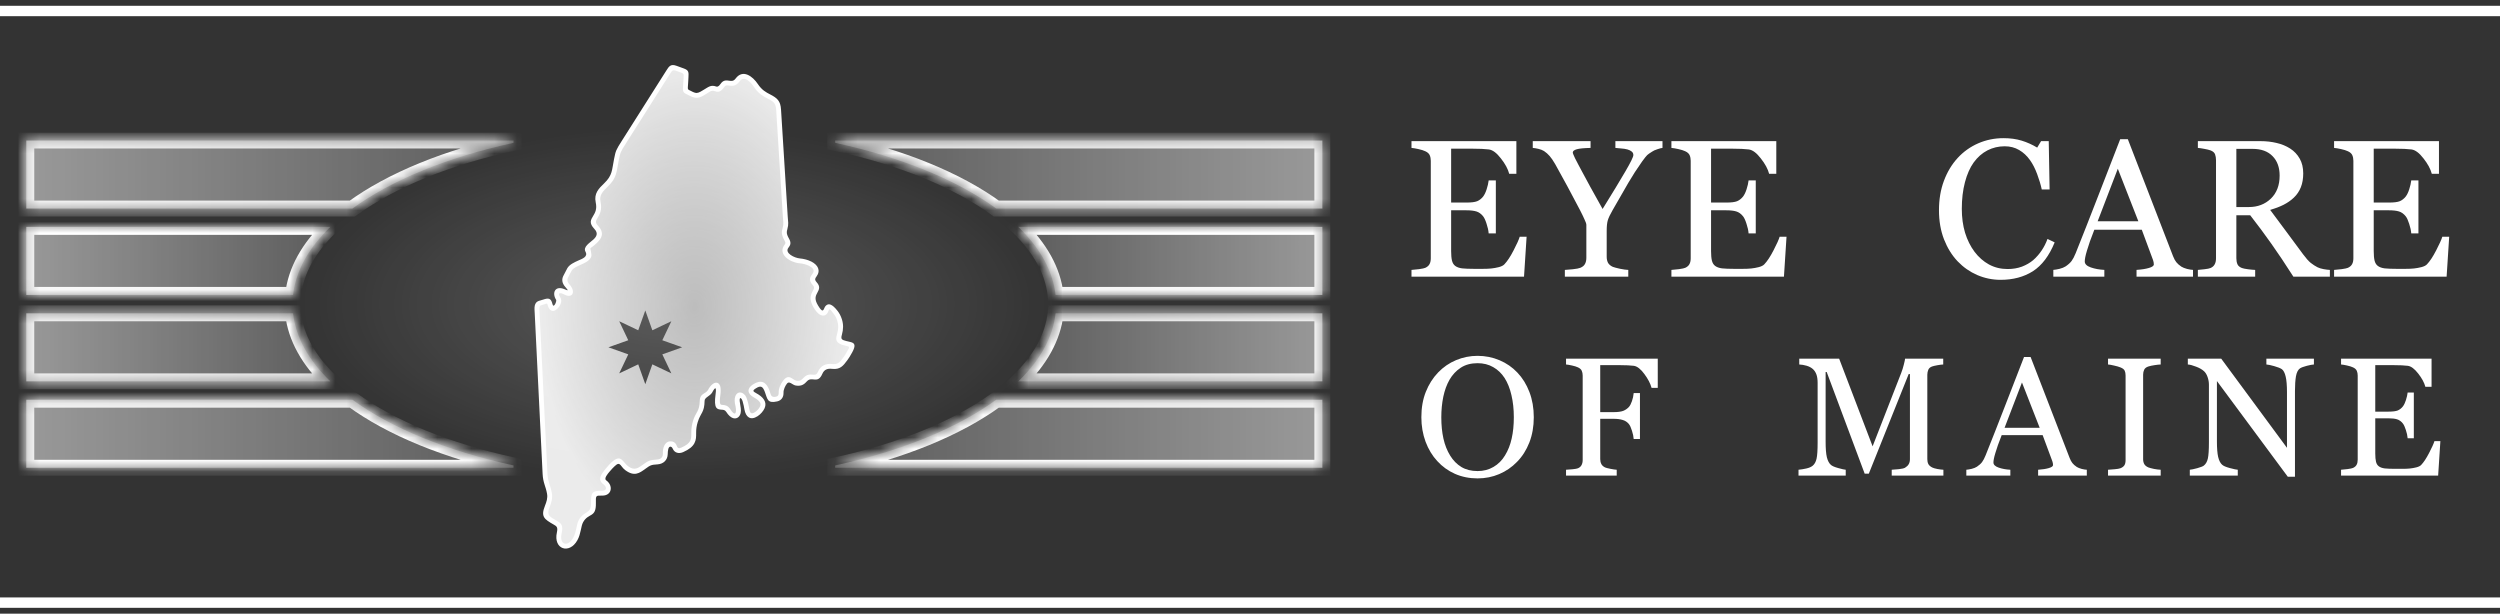
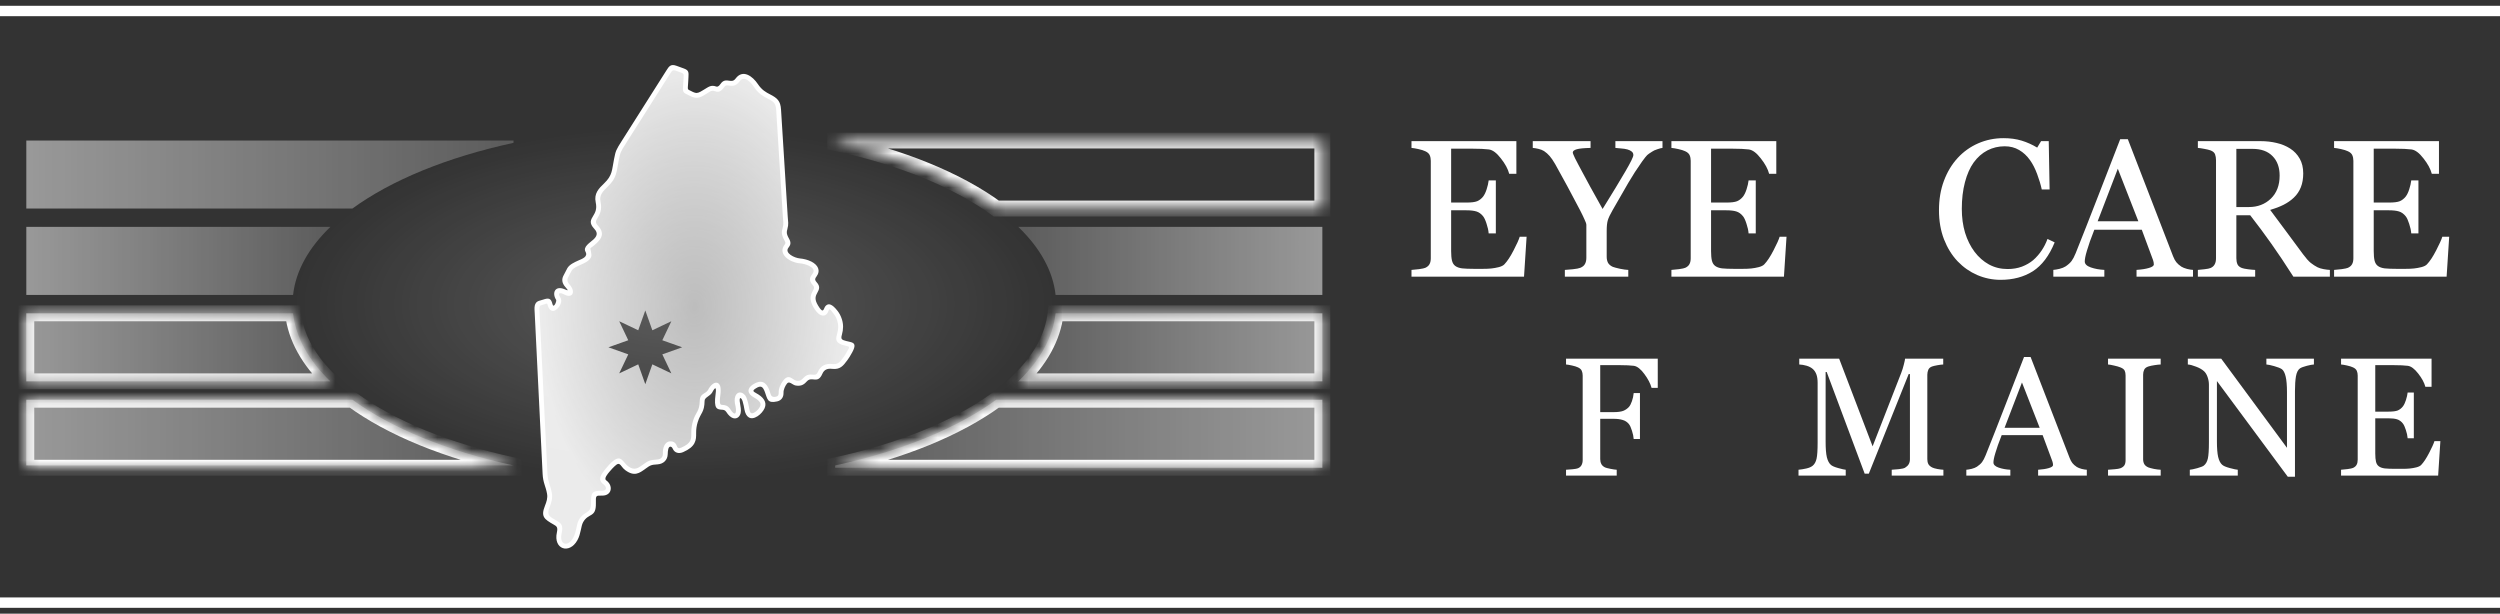
<svg xmlns="http://www.w3.org/2000/svg" width="220" height="54" viewBox="0 0 220 54" fill="none">
  <rect x="0" y="0" width="220" height="54" fill="#333333" stroke="none" />
  <path d="M157.214 20.835L156.987 24.349H147.084V23.752C147.252 23.741 147.476 23.718 147.756 23.685C148.037 23.645 148.219 23.606 148.303 23.567C148.482 23.483 148.606 23.374 148.673 23.239C148.746 23.105 148.782 22.934 148.782 22.726V14.152C148.782 13.967 148.751 13.804 148.69 13.664C148.628 13.518 148.499 13.401 148.303 13.311C148.152 13.238 147.947 13.174 147.689 13.118C147.437 13.062 147.235 13.028 147.084 13.017V12.42H156.314V15.295H155.684C155.572 14.869 155.328 14.418 154.952 13.941C154.583 13.46 154.229 13.196 153.893 13.151C153.719 13.129 153.512 13.112 153.271 13.101C153.03 13.09 152.756 13.084 152.447 13.084H150.573V17.825H151.918C152.349 17.825 152.663 17.786 152.859 17.708C153.061 17.624 153.237 17.486 153.389 17.296C153.512 17.133 153.616 16.917 153.7 16.648C153.79 16.374 153.848 16.116 153.876 15.875H154.507V20.541H153.876C153.854 20.272 153.792 19.989 153.691 19.692C153.596 19.389 153.495 19.17 153.389 19.036C153.215 18.817 153.016 18.674 152.792 18.607C152.573 18.54 152.282 18.506 151.918 18.506H150.573V22.087C150.573 22.446 150.598 22.729 150.648 22.936C150.699 23.144 150.797 23.301 150.943 23.407C151.088 23.514 151.287 23.584 151.539 23.617C151.792 23.645 152.15 23.659 152.615 23.659C152.8 23.659 153.044 23.659 153.347 23.659C153.649 23.659 153.904 23.648 154.112 23.626C154.325 23.603 154.543 23.564 154.767 23.508C154.997 23.447 155.16 23.365 155.255 23.264C155.513 22.995 155.782 22.589 156.062 22.045C156.348 21.496 156.53 21.093 156.608 20.835H157.214Z" fill="white" />
  <path d="M146.299 13.017C146.203 13.022 146.052 13.062 145.845 13.134C145.637 13.202 145.489 13.269 145.399 13.336C145.181 13.471 145.032 13.574 144.954 13.647C144.875 13.72 144.724 13.911 144.5 14.219C144.063 14.835 143.659 15.46 143.289 16.094C142.919 16.727 142.457 17.531 141.902 18.506C141.695 18.865 141.558 19.154 141.49 19.372C141.423 19.591 141.389 19.907 141.389 20.322V22.6C141.389 22.802 141.429 22.979 141.507 23.13C141.591 23.276 141.731 23.393 141.927 23.483C142.045 23.528 142.255 23.584 142.558 23.651C142.861 23.713 143.104 23.746 143.289 23.752V24.349H137.707V23.752C137.864 23.741 138.1 23.721 138.414 23.693C138.727 23.659 138.946 23.617 139.069 23.567C139.271 23.483 139.408 23.368 139.481 23.222C139.56 23.077 139.599 22.897 139.599 22.684V19.784C139.599 19.694 139.543 19.532 139.431 19.297C139.324 19.055 139.195 18.789 139.044 18.498C138.708 17.848 138.335 17.144 137.926 16.388C137.517 15.631 137.161 14.984 136.858 14.446C136.673 14.126 136.508 13.886 136.362 13.723C136.222 13.56 136.06 13.418 135.875 13.294C135.74 13.21 135.578 13.146 135.387 13.101C135.202 13.056 135.034 13.028 134.883 13.017V12.42H139.969V13.017C139.397 13.028 138.994 13.067 138.758 13.134C138.523 13.202 138.405 13.297 138.405 13.42C138.405 13.454 138.422 13.513 138.456 13.597C138.489 13.681 138.537 13.787 138.598 13.916C138.671 14.062 138.758 14.23 138.859 14.421C138.96 14.606 139.055 14.785 139.145 14.959C139.408 15.457 139.677 15.956 139.952 16.455C140.226 16.948 140.585 17.593 141.028 18.389C141.908 16.971 142.577 15.867 143.037 15.076C143.502 14.281 143.735 13.804 143.735 13.647C143.735 13.518 143.687 13.415 143.592 13.336C143.497 13.258 143.37 13.196 143.214 13.151C143.051 13.107 142.875 13.078 142.684 13.067C142.493 13.05 142.317 13.034 142.154 13.017V12.42H146.299V13.017Z" fill="white" />
  <path d="M134.341 20.835L134.114 24.349H124.211V23.752C124.379 23.741 124.603 23.718 124.883 23.685C125.164 23.645 125.346 23.606 125.43 23.567C125.609 23.483 125.732 23.374 125.8 23.239C125.873 23.105 125.909 22.934 125.909 22.726V14.152C125.909 13.967 125.878 13.804 125.817 13.664C125.755 13.518 125.626 13.401 125.43 13.311C125.279 13.238 125.074 13.174 124.816 13.118C124.564 13.062 124.362 13.028 124.211 13.017V12.42H133.441V15.295H132.811C132.699 14.869 132.455 14.418 132.079 13.941C131.709 13.46 131.356 13.196 131.02 13.151C130.846 13.129 130.639 13.112 130.398 13.101C130.157 13.09 129.882 13.084 129.574 13.084H127.7V17.825H129.045C129.476 17.825 129.79 17.786 129.986 17.708C130.188 17.624 130.364 17.486 130.516 17.296C130.639 17.133 130.743 16.917 130.827 16.648C130.916 16.374 130.975 16.116 131.003 15.875H131.634V20.541H131.003C130.981 20.272 130.919 19.989 130.818 19.692C130.723 19.389 130.622 19.17 130.516 19.036C130.342 18.817 130.143 18.674 129.919 18.607C129.7 18.54 129.409 18.506 129.045 18.506H127.7V22.087C127.7 22.446 127.725 22.729 127.775 22.936C127.826 23.144 127.924 23.301 128.069 23.407C128.215 23.514 128.414 23.584 128.666 23.617C128.919 23.645 129.277 23.659 129.742 23.659C129.927 23.659 130.171 23.659 130.474 23.659C130.776 23.659 131.031 23.648 131.239 23.626C131.452 23.603 131.67 23.564 131.894 23.508C132.124 23.447 132.287 23.365 132.382 23.264C132.64 22.995 132.909 22.589 133.189 22.045C133.475 21.496 133.657 21.093 133.735 20.835H134.341Z" fill="white" />
  <path d="M145.883 34.135H145.339C145.237 33.753 145.024 33.345 144.701 32.91C144.381 32.474 144.074 32.235 143.779 32.191C143.63 32.172 143.451 32.158 143.243 32.148C143.04 32.138 142.808 32.133 142.546 32.133H140.82V36.267H142.003C142.36 36.267 142.638 36.231 142.837 36.159C143.035 36.081 143.204 35.965 143.344 35.811C143.441 35.704 143.528 35.54 143.605 35.317C143.688 35.09 143.741 34.848 143.765 34.592H144.316V38.632H143.765C143.75 38.419 143.7 38.177 143.613 37.907C143.53 37.636 143.441 37.44 143.344 37.319C143.199 37.14 143.015 37.019 142.793 36.956C142.576 36.889 142.312 36.855 142.003 36.855H140.82V40.402C140.82 40.561 140.852 40.704 140.915 40.83C140.978 40.955 141.089 41.057 141.248 41.134C141.321 41.168 141.478 41.209 141.72 41.257C141.961 41.306 142.145 41.332 142.271 41.337V41.852H137.811V41.337C137.956 41.328 138.149 41.313 138.391 41.294C138.633 41.27 138.79 41.24 138.862 41.207C139.007 41.144 139.111 41.052 139.174 40.931C139.242 40.805 139.276 40.655 139.276 40.481V33.055C139.276 32.895 139.249 32.755 139.196 32.634C139.143 32.508 139.031 32.407 138.862 32.329C138.732 32.267 138.555 32.211 138.333 32.163C138.115 32.114 137.941 32.085 137.811 32.075V31.561H145.883V34.135Z" fill="white" />
-   <path d="M133.522 32.779C133.977 33.253 134.332 33.826 134.588 34.498C134.844 35.166 134.973 35.905 134.973 36.718C134.973 37.535 134.842 38.277 134.581 38.944C134.32 39.611 133.957 40.18 133.493 40.649C133.043 41.113 132.521 41.471 131.927 41.722C131.332 41.974 130.698 42.099 130.026 42.099C129.311 42.099 128.648 41.966 128.039 41.7C127.435 41.429 126.915 41.055 126.48 40.576C126.045 40.107 125.701 39.539 125.45 38.872C125.203 38.2 125.08 37.482 125.08 36.718C125.08 35.881 125.211 35.137 125.472 34.484C125.733 33.826 126.093 33.258 126.552 32.779C127.007 32.306 127.534 31.943 128.133 31.692C128.738 31.44 129.369 31.314 130.026 31.314C130.708 31.314 131.351 31.443 131.956 31.699C132.56 31.955 133.082 32.315 133.522 32.779ZM132.441 40.076C132.712 39.636 132.908 39.138 133.029 38.582C133.155 38.026 133.217 37.404 133.217 36.718C133.217 36.012 133.147 35.364 133.007 34.774C132.872 34.184 132.671 33.681 132.405 33.265C132.139 32.854 131.806 32.535 131.404 32.308C131.003 32.076 130.544 31.96 130.026 31.96C129.446 31.96 128.953 32.093 128.547 32.359C128.141 32.625 127.809 32.98 127.553 33.425C127.311 33.85 127.13 34.349 127.009 34.919C126.893 35.49 126.835 36.089 126.835 36.718C126.835 37.414 126.898 38.042 127.024 38.603C127.149 39.164 127.348 39.662 127.618 40.097C127.88 40.523 128.208 40.857 128.605 41.098C129.001 41.335 129.475 41.454 130.026 41.454C130.544 41.454 131.01 41.333 131.426 41.091C131.842 40.849 132.18 40.511 132.441 40.076Z" fill="white" />
  <path d="M214.753 38.821L214.557 41.852H206.013V41.337C206.158 41.328 206.352 41.308 206.593 41.279C206.835 41.245 206.992 41.212 207.065 41.178C207.22 41.105 207.326 41.011 207.384 40.895C207.447 40.779 207.478 40.631 207.478 40.452V33.055C207.478 32.895 207.452 32.755 207.398 32.634C207.345 32.508 207.234 32.407 207.065 32.329C206.934 32.267 206.758 32.211 206.535 32.163C206.318 32.114 206.144 32.085 206.013 32.075V31.561H213.977V34.041H213.433C213.336 33.673 213.126 33.284 212.802 32.873C212.482 32.458 212.178 32.23 211.888 32.191C211.738 32.172 211.559 32.158 211.351 32.148C211.143 32.138 210.906 32.133 210.64 32.133H209.023V36.224H210.183C210.556 36.224 210.826 36.19 210.996 36.123C211.17 36.05 211.322 35.931 211.453 35.767C211.559 35.627 211.648 35.441 211.721 35.209C211.798 34.972 211.849 34.749 211.873 34.541H212.417V38.567H211.873C211.854 38.335 211.801 38.09 211.714 37.834C211.632 37.573 211.544 37.385 211.453 37.268C211.303 37.08 211.131 36.956 210.938 36.898C210.749 36.84 210.498 36.812 210.183 36.812H209.023V39.901C209.023 40.211 209.045 40.455 209.088 40.634C209.132 40.813 209.216 40.948 209.342 41.04C209.468 41.132 209.639 41.192 209.857 41.221C210.075 41.245 210.384 41.257 210.785 41.257C210.945 41.257 211.155 41.257 211.416 41.257C211.677 41.257 211.897 41.248 212.076 41.228C212.26 41.209 212.449 41.175 212.642 41.127C212.84 41.074 212.981 41.004 213.063 40.916C213.285 40.684 213.517 40.334 213.759 39.865C214.006 39.391 214.163 39.043 214.23 38.821H214.753Z" fill="white" />
  <path d="M203.625 32.075C203.49 32.08 203.282 32.119 203.002 32.191C202.721 32.264 202.52 32.339 202.4 32.416C202.226 32.537 202.107 32.769 202.044 33.113C201.986 33.456 201.957 33.891 201.957 34.418V41.954H201.326L195.089 33.533V38.842C195.089 39.437 195.125 39.894 195.198 40.213C195.275 40.532 195.391 40.759 195.546 40.895C195.657 41.001 195.887 41.1 196.235 41.192C196.583 41.284 196.813 41.332 196.924 41.337V41.852H192.703V41.337C192.833 41.328 193.053 41.282 193.363 41.199C193.672 41.112 193.866 41.035 193.943 40.967C194.112 40.832 194.228 40.626 194.291 40.351C194.354 40.07 194.385 39.594 194.385 38.922V33.852C194.385 33.63 194.347 33.408 194.269 33.185C194.192 32.963 194.088 32.791 193.958 32.67C193.784 32.511 193.547 32.375 193.247 32.264C192.952 32.148 192.713 32.085 192.529 32.075V31.561H195.466L201.254 39.408V34.512C201.254 33.913 201.215 33.453 201.138 33.134C201.06 32.81 200.949 32.595 200.804 32.489C200.669 32.397 200.446 32.308 200.137 32.221C199.832 32.133 199.6 32.085 199.441 32.075V31.561H203.625V32.075Z" fill="white" />
  <path d="M190.14 41.852H185.506V41.337C185.636 41.328 185.825 41.313 186.072 41.294C186.318 41.274 186.492 41.245 186.594 41.207C186.753 41.144 186.869 41.059 186.942 40.953C187.014 40.842 187.051 40.689 187.051 40.496V33.04C187.051 32.871 187.024 32.731 186.971 32.619C186.918 32.503 186.792 32.407 186.594 32.329C186.449 32.271 186.265 32.218 186.043 32.17C185.825 32.117 185.646 32.085 185.506 32.075V31.561H190.14V32.075C189.99 32.08 189.811 32.1 189.604 32.133C189.396 32.163 189.214 32.201 189.06 32.25C188.876 32.308 188.753 32.402 188.69 32.532C188.627 32.663 188.595 32.808 188.595 32.968V40.416C188.595 40.576 188.629 40.718 188.697 40.844C188.77 40.965 188.89 41.062 189.06 41.134C189.161 41.173 189.326 41.216 189.553 41.265C189.785 41.308 189.981 41.332 190.14 41.337V41.852Z" fill="white" />
  <path d="M183.64 41.853H179.354V41.338C179.731 41.313 180.043 41.265 180.29 41.193C180.541 41.12 180.667 41.031 180.667 40.924C180.667 40.881 180.662 40.828 180.652 40.765C180.643 40.702 180.628 40.646 180.609 40.598L179.753 38.292H176.148C176.013 38.63 175.902 38.925 175.815 39.176C175.733 39.428 175.658 39.66 175.59 39.873C175.527 40.081 175.484 40.25 175.459 40.38C175.435 40.511 175.423 40.617 175.423 40.7C175.423 40.893 175.576 41.043 175.88 41.149C176.185 41.255 176.528 41.318 176.91 41.338V41.853H173.037V41.338C173.163 41.328 173.32 41.301 173.509 41.258C173.697 41.21 173.852 41.147 173.973 41.069C174.166 40.939 174.316 40.803 174.422 40.663C174.529 40.518 174.633 40.32 174.734 40.069C175.252 38.778 175.822 37.327 176.446 35.717C177.07 34.107 177.626 32.673 178.114 31.416H178.694L182.125 40.293C182.197 40.482 182.279 40.634 182.371 40.75C182.463 40.866 182.591 40.98 182.756 41.091C182.867 41.159 183.012 41.217 183.191 41.265C183.37 41.309 183.52 41.333 183.64 41.338V41.853ZM179.492 37.646L177.933 33.657L176.402 37.646H179.492Z" fill="white" />
  <path d="M171.019 41.852H166.471V41.337C166.636 41.332 166.846 41.315 167.102 41.286C167.363 41.257 167.542 41.216 167.639 41.163C167.789 41.071 167.898 40.967 167.965 40.851C168.038 40.73 168.074 40.581 168.074 40.402V32.917H167.965L164.455 41.685H164.092L160.749 32.736H160.655V38.879C160.655 39.473 160.691 39.925 160.763 40.235C160.841 40.544 160.957 40.767 161.112 40.902C161.218 41.004 161.438 41.1 161.772 41.192C162.105 41.284 162.323 41.332 162.424 41.337V41.852H158.269V41.337C158.486 41.318 158.713 41.282 158.95 41.228C159.192 41.175 159.378 41.095 159.509 40.989C159.678 40.854 159.794 40.646 159.857 40.365C159.92 40.085 159.951 39.616 159.951 38.958V33.693C159.951 33.388 159.915 33.139 159.842 32.946C159.77 32.752 159.666 32.595 159.531 32.474C159.381 32.344 159.197 32.247 158.979 32.184C158.762 32.121 158.547 32.085 158.334 32.075V31.561H161.844L164.789 39.277L167.305 32.822C167.397 32.586 167.475 32.339 167.537 32.083C167.605 31.822 167.641 31.648 167.646 31.561H171.004V32.075C170.869 32.08 170.695 32.102 170.482 32.141C170.274 32.179 170.122 32.216 170.025 32.25C169.861 32.308 169.749 32.404 169.691 32.54C169.633 32.675 169.604 32.822 169.604 32.982V40.402C169.604 40.571 169.633 40.713 169.691 40.83C169.749 40.946 169.861 41.047 170.025 41.134C170.112 41.182 170.267 41.228 170.489 41.272C170.712 41.311 170.888 41.332 171.019 41.337V41.852Z" fill="white" />
  <path d="M215.529 20.835L215.302 24.349H205.399V23.752C205.567 23.741 205.791 23.718 206.071 23.685C206.352 23.645 206.534 23.606 206.618 23.567C206.797 23.483 206.92 23.374 206.988 23.239C207.061 23.105 207.097 22.934 207.097 22.726V14.152C207.097 13.967 207.066 13.804 207.005 13.664C206.943 13.518 206.814 13.401 206.618 13.311C206.467 13.238 206.262 13.174 206.004 13.118C205.752 13.062 205.55 13.028 205.399 13.017V12.42H214.629V15.295H213.999C213.887 14.869 213.643 14.418 213.267 13.941C212.897 13.46 212.544 13.196 212.208 13.151C212.034 13.129 211.827 13.112 211.586 13.101C211.345 13.09 211.07 13.084 210.762 13.084H208.888V17.825H210.233C210.664 17.825 210.978 17.786 211.174 17.708C211.376 17.624 211.552 17.486 211.704 17.296C211.827 17.133 211.931 16.917 212.015 16.648C212.104 16.374 212.163 16.116 212.191 15.875H212.822V20.541H212.191C212.169 20.272 212.107 19.989 212.006 19.692C211.911 19.389 211.81 19.17 211.704 19.036C211.53 18.817 211.331 18.674 211.107 18.607C210.888 18.54 210.597 18.506 210.233 18.506H208.888V22.087C208.888 22.446 208.913 22.729 208.963 22.936C209.014 23.144 209.112 23.301 209.257 23.407C209.403 23.514 209.602 23.584 209.854 23.617C210.107 23.645 210.465 23.659 210.93 23.659C211.115 23.659 211.359 23.659 211.662 23.659C211.964 23.659 212.219 23.648 212.427 23.626C212.64 23.603 212.858 23.564 213.082 23.508C213.312 23.447 213.475 23.365 213.57 23.264C213.828 22.995 214.097 22.589 214.377 22.045C214.663 21.496 214.845 21.093 214.923 20.835H215.529Z" fill="white" />
  <path d="M205.029 24.349H201.818C201.106 23.233 200.462 22.27 199.885 21.457C199.313 20.644 198.691 19.806 198.018 18.943H196.799V22.726C196.799 22.922 196.83 23.096 196.892 23.247C196.954 23.393 197.085 23.505 197.287 23.584C197.388 23.623 197.564 23.659 197.817 23.693C198.069 23.727 198.282 23.746 198.455 23.752V24.349H193.412V23.752C193.546 23.741 193.739 23.721 193.992 23.693C194.249 23.665 194.429 23.629 194.53 23.584C194.698 23.511 194.818 23.404 194.891 23.264C194.97 23.124 195.009 22.945 195.009 22.726V14.101C195.009 13.905 194.981 13.731 194.925 13.58C194.869 13.429 194.737 13.314 194.53 13.235C194.39 13.185 194.207 13.14 193.983 13.101C193.759 13.056 193.569 13.028 193.412 13.017V12.42H198.918C199.422 12.42 199.896 12.473 200.339 12.58C200.781 12.681 201.182 12.846 201.541 13.076C201.888 13.3 202.166 13.594 202.373 13.958C202.58 14.317 202.684 14.751 202.684 15.261C202.684 15.721 202.614 16.127 202.474 16.48C202.334 16.833 202.126 17.139 201.852 17.397C201.599 17.638 201.297 17.848 200.944 18.027C200.591 18.201 200.201 18.349 199.775 18.473C200.364 19.252 200.851 19.907 201.238 20.44C201.63 20.972 202.109 21.619 202.675 22.382C202.922 22.718 203.143 22.967 203.34 23.13C203.541 23.287 203.74 23.416 203.936 23.517C204.082 23.589 204.264 23.645 204.483 23.685C204.701 23.724 204.884 23.746 205.029 23.752V24.349ZM200.608 15.455C200.608 14.732 200.4 14.16 199.985 13.74C199.571 13.314 198.985 13.101 198.228 13.101H196.799V18.22H197.901C198.674 18.22 199.319 17.974 199.834 17.481C200.35 16.982 200.608 16.306 200.608 15.455Z" fill="white" />
  <path d="M192.984 24.347H188.015V23.75C188.452 23.722 188.814 23.666 189.1 23.582C189.391 23.498 189.537 23.394 189.537 23.271C189.537 23.221 189.531 23.159 189.52 23.086C189.509 23.013 189.492 22.949 189.47 22.893L188.478 20.219H184.3C184.143 20.612 184.014 20.954 183.913 21.245C183.818 21.536 183.731 21.805 183.652 22.052C183.58 22.293 183.529 22.489 183.501 22.64C183.473 22.792 183.459 22.915 183.459 23.01C183.459 23.235 183.636 23.408 183.989 23.532C184.342 23.655 184.74 23.728 185.182 23.75V24.347H180.693V23.75C180.839 23.739 181.021 23.708 181.24 23.658C181.458 23.602 181.638 23.529 181.778 23.439C182.002 23.288 182.176 23.131 182.299 22.968C182.422 22.8 182.543 22.57 182.66 22.279C183.26 20.783 183.921 19.101 184.644 17.235C185.367 15.369 186.012 13.707 186.578 12.25H187.25L191.227 22.54C191.311 22.758 191.406 22.935 191.512 23.069C191.619 23.204 191.767 23.335 191.958 23.464C192.087 23.543 192.255 23.61 192.462 23.666C192.67 23.716 192.843 23.744 192.984 23.75V24.347ZM188.175 19.471L186.368 14.848L184.594 19.471H188.175Z" fill="white" />
  <path d="M176.052 24.625C175.34 24.625 174.657 24.485 174.001 24.205C173.351 23.924 172.774 23.521 172.269 22.994C171.77 22.467 171.372 21.826 171.075 21.069C170.778 20.307 170.63 19.45 170.63 18.497C170.63 17.544 170.776 16.681 171.067 15.908C171.358 15.129 171.762 14.459 172.278 13.898C172.788 13.344 173.39 12.915 174.085 12.612C174.78 12.309 175.522 12.158 176.313 12.158C176.901 12.158 177.433 12.231 177.91 12.377C178.386 12.523 178.84 12.727 179.272 12.99L179.616 12.419H180.289L180.365 16.672H179.675C179.586 16.258 179.451 15.809 179.272 15.328C179.092 14.84 178.882 14.428 178.641 14.092C178.372 13.711 178.053 13.414 177.683 13.201C177.313 12.982 176.89 12.873 176.413 12.873C175.87 12.873 175.363 12.993 174.892 13.234C174.427 13.475 174.023 13.831 173.681 14.302C173.356 14.756 173.101 15.333 172.916 16.034C172.731 16.734 172.639 17.516 172.639 18.379C172.639 19.141 172.734 19.842 172.925 20.481C173.121 21.114 173.398 21.672 173.757 22.154C174.116 22.63 174.539 23.003 175.026 23.272C175.52 23.541 176.069 23.675 176.674 23.675C177.128 23.675 177.546 23.605 177.927 23.465C178.308 23.319 178.638 23.129 178.919 22.893C179.199 22.647 179.445 22.366 179.658 22.053C179.871 21.739 180.045 21.397 180.18 21.027L180.81 21.33C180.328 22.512 179.689 23.358 178.893 23.869C178.098 24.373 177.15 24.625 176.052 24.625Z" fill="white" />
  <rect y="0.51" width="220" height="0.914" fill="white" />
  <rect y="52.574" width="220" height="0.914" fill="white" />
  <ellipse cx="59.349" cy="26.764" rx="33.603" ry="15.649" fill="url(#paint0_radial_29806_7854)" />
  <path d="M45.188 12.57C39.361 13.833 34.442 15.85 31.01 18.352H2.315V12.367H45.188V12.57Z" fill="url(#paint1_linear_29806_7854)" />
  <path d="M29.072 19.967C27.179 21.793 26.026 23.816 25.792 25.952H2.315V19.967H29.072Z" fill="url(#paint2_linear_29806_7854)" />
  <mask id="path-20-inside-1_29806_7854" fill="white">
-     <path d="M45.188 12.57C39.361 13.833 34.442 15.85 31.01 18.352H2.315V12.367H45.188V12.57Z" />
-   </mask>
+     </mask>
  <path d="M45.188 12.57L45.336 13.254L45.888 13.135V12.57H45.188ZM31.01 18.352V19.052H31.238L31.422 18.918L31.01 18.352ZM2.315 18.352H1.615V19.052H2.315V18.352ZM2.315 12.367V11.667H1.615V12.367H2.315ZM45.188 12.367H45.888V11.667H45.188V12.367ZM45.188 12.57L45.039 11.886C39.152 13.162 34.133 15.209 30.597 17.787L31.01 18.352L31.422 18.918C34.752 16.491 39.571 14.504 45.336 13.254L45.188 12.57ZM31.01 18.352V17.652H2.315V18.352V19.052H31.01V18.352ZM2.315 18.352H3.015V12.367H2.315H1.615V18.352H2.315ZM2.315 12.367V13.067H45.188V12.367V11.667H2.315V12.367ZM45.188 12.367H44.487V12.57H45.188H45.888V12.367H45.188Z" fill="white" mask="url(#path-20-inside-1_29806_7854)" />
  <mask id="path-22-inside-2_29806_7854" fill="white">
    <path d="M29.072 19.967C27.179 21.793 26.026 23.816 25.792 25.952H2.315V19.967H29.072Z" />
  </mask>
-   <path d="M29.072 19.967L29.558 20.471L30.806 19.267H29.072V19.967ZM25.792 25.952V26.652H26.419L26.488 26.028L25.792 25.952ZM2.315 25.952H1.615V26.652H2.315V25.952ZM2.315 19.967V19.267H1.615V19.967H2.315ZM29.072 19.967L28.586 19.463C26.613 21.366 25.353 23.532 25.096 25.876L25.792 25.952L26.488 26.028C26.699 24.1 27.745 22.219 29.558 20.471L29.072 19.967ZM25.792 25.952V25.252H2.315V25.952V26.652H25.792V25.952ZM2.315 25.952H3.015V19.967H2.315H1.615V25.952H2.315ZM2.315 19.967V20.667H29.072V19.967V19.267H2.315V19.967Z" fill="white" mask="url(#path-22-inside-2_29806_7854)" />
-   <path d="M45.187 40.957C39.36 39.694 34.441 37.678 31.009 35.175H2.314V41.16H45.187V40.957Z" fill="url(#paint3_linear_29806_7854)" />
+   <path d="M45.187 40.957C39.36 39.694 34.441 37.678 31.009 35.175H2.314V41.16V40.957Z" fill="url(#paint3_linear_29806_7854)" />
  <path d="M29.069 33.557C27.177 31.731 26.023 29.708 25.79 27.571H2.314V33.557H29.069Z" fill="url(#paint4_linear_29806_7854)" />
  <mask id="path-26-inside-3_29806_7854" fill="white">
    <path d="M45.187 40.957C39.36 39.694 34.441 37.678 31.009 35.175H2.314V41.16H45.187V40.957Z" />
  </mask>
  <path d="M45.187 40.957L45.335 40.273L45.886 40.392V40.957H45.187ZM31.009 35.175V34.475H31.237L31.421 34.609L31.009 35.175ZM2.314 35.175H1.614V34.475H2.314V35.175ZM2.314 41.16V41.86H1.614V41.16H2.314ZM45.187 41.16H45.886V41.86H45.187V41.16ZM45.187 40.957L45.038 41.641C39.151 40.365 34.132 38.318 30.596 35.74L31.009 35.175L31.421 34.609C34.751 37.037 39.57 39.023 45.335 40.273L45.187 40.957ZM31.009 35.175V35.875H2.314V35.175V34.475H31.009V35.175ZM2.314 35.175H3.014V41.16H2.314H1.614V35.175H2.314ZM2.314 41.16V40.46H45.187V41.16V41.86H2.314V41.16ZM45.187 41.16H44.486V40.957H45.187H45.886V41.16H45.187Z" fill="white" mask="url(#path-26-inside-3_29806_7854)" />
  <mask id="path-28-inside-4_29806_7854" fill="white">
    <path d="M29.069 33.557C27.177 31.731 26.023 29.708 25.79 27.571H2.314V33.557H29.069Z" />
  </mask>
  <path d="M29.069 33.557L29.555 33.053L30.803 34.257H29.069V33.557ZM25.79 27.571V26.871H26.418L26.486 27.495L25.79 27.571ZM2.314 27.571H1.614V26.871H2.314V27.571ZM2.314 33.557V34.257H1.614V33.557H2.314ZM29.069 33.557L28.583 34.06C26.611 32.157 25.35 29.992 25.094 27.647L25.79 27.571L26.486 27.495C26.696 29.423 27.743 31.304 29.555 33.053L29.069 33.557ZM25.79 27.571V28.271H2.314V27.571V26.871H25.79V27.571ZM2.314 27.571H3.014V33.557H2.314H1.614V27.571H2.314ZM2.314 33.557V32.857H29.069V33.557V34.257H2.314V33.557Z" fill="white" mask="url(#path-28-inside-4_29806_7854)" />
-   <path d="M73.495 12.57C79.321 13.833 84.24 15.85 87.673 18.352H116.367V12.367H73.495V12.57Z" fill="url(#paint5_linear_29806_7854)" />
  <path d="M89.61 19.967C91.503 21.793 92.657 23.816 92.891 25.952H116.367V19.967H89.61Z" fill="url(#paint6_linear_29806_7854)" />
  <mask id="path-32-inside-5_29806_7854" fill="white">
    <path d="M73.495 12.57C79.321 13.833 84.24 15.85 87.673 18.352H116.367V12.367H73.495V12.57Z" />
  </mask>
  <path d="M73.495 12.57L73.347 13.254L72.795 13.135V12.57H73.495ZM87.673 18.352V19.052H87.445L87.26 18.918L87.673 18.352ZM116.367 18.352H117.067V19.052H116.367V18.352ZM116.367 12.367V11.667H117.067V12.367H116.367ZM73.495 12.367H72.795V11.667H73.495V12.367ZM73.495 12.57L73.643 11.886C79.531 13.162 84.55 15.209 88.085 17.787L87.673 18.352L87.26 18.918C83.931 16.491 79.112 14.504 73.347 13.254L73.495 12.57ZM87.673 18.352V17.652H116.367V18.352V19.052H87.673V18.352ZM116.367 18.352H115.667V12.367H116.367H117.067V18.352H116.367ZM116.367 12.367V13.067H73.495V12.367V11.667H116.367V12.367ZM73.495 12.367H74.195V12.57H73.495H72.795V12.367H73.495Z" fill="white" mask="url(#path-32-inside-5_29806_7854)" />
  <mask id="path-34-inside-6_29806_7854" fill="white">
    <path d="M89.61 19.967C91.503 21.793 92.657 23.816 92.891 25.952H116.367V19.967H89.61Z" />
  </mask>
-   <path d="M89.61 19.967L89.124 20.471L87.876 19.267H89.61V19.967ZM92.891 25.952V26.652H92.263L92.195 26.028L92.891 25.952ZM116.367 25.952H117.067V26.652H116.367V25.952ZM116.367 19.967V19.267H117.067V19.967H116.367ZM89.61 19.967L90.096 19.463C92.07 21.366 93.33 23.532 93.587 25.876L92.891 25.952L92.195 26.028C91.984 24.1 90.937 22.219 89.124 20.471L89.61 19.967ZM92.891 25.952V25.252H116.367V25.952V26.652H92.891V25.952ZM116.367 25.952H115.667V19.967H116.367H117.067V25.952H116.367ZM116.367 19.967V20.667H89.61V19.967V19.267H116.367V19.967Z" fill="white" mask="url(#path-34-inside-6_29806_7854)" />
  <path d="M73.495 40.957C79.321 39.694 84.24 37.678 87.673 35.175H116.367V41.16H73.495V40.957Z" fill="url(#paint7_linear_29806_7854)" />
  <path d="M89.612 33.557C91.505 31.731 92.658 29.708 92.892 27.571H116.367V33.557H89.612Z" fill="url(#paint8_linear_29806_7854)" />
  <mask id="path-38-inside-7_29806_7854" fill="white">
    <path d="M73.495 40.957C79.321 39.694 84.24 37.678 87.673 35.175H116.367V41.16H73.495V40.957Z" />
  </mask>
  <path d="M73.495 40.957L73.347 40.273L72.795 40.392V40.957H73.495ZM87.673 35.175V34.475H87.445L87.26 34.609L87.673 35.175ZM116.367 35.175H117.067V34.475H116.367V35.175ZM116.367 41.16V41.86H117.067V41.16H116.367ZM73.495 41.16H72.795V41.86H73.495V41.16ZM73.495 40.957L73.643 41.641C79.531 40.365 84.55 38.318 88.085 35.74L87.673 35.175L87.26 34.609C83.931 37.037 79.112 39.023 73.347 40.273L73.495 40.957ZM87.673 35.175V35.875H116.367V35.175V34.475H87.673V35.175ZM116.367 35.175H115.667V41.16H116.367H117.067V35.175H116.367ZM116.367 41.16V40.46H73.495V41.16V41.86H116.367V41.16ZM73.495 41.16H74.195V40.957H73.495H72.795V41.16H73.495Z" fill="white" mask="url(#path-38-inside-7_29806_7854)" />
  <mask id="path-40-inside-8_29806_7854" fill="white">
    <path d="M89.612 33.557C91.505 31.731 92.658 29.708 92.892 27.571H116.367V33.557H89.612Z" />
  </mask>
  <path d="M89.612 33.557L89.126 33.053L87.879 34.257H89.612V33.557ZM92.892 27.571V26.871H92.264L92.196 27.495L92.892 27.571ZM116.367 27.571H117.067V26.871H116.367V27.571ZM116.367 33.557V34.257H117.067V33.557H116.367ZM89.612 33.557L90.098 34.06C92.071 32.157 93.331 29.992 93.588 27.647L92.892 27.571L92.196 27.495C91.985 29.423 90.939 31.304 89.126 33.053L89.612 33.557ZM92.892 27.571V28.271H116.367V27.571V26.871H92.892V27.571ZM116.367 27.571H115.667V33.557H116.367H117.067V27.571H116.367ZM116.367 33.557V32.857H89.612V33.557V34.257H116.367V33.557Z" fill="white" mask="url(#path-40-inside-8_29806_7854)" />
  <path d="M60.535 7.606C60.51 7.863 60.547 7.88 60.679 7.943C60.876 8.035 61.099 8.187 61.318 8.179C61.516 8.171 61.753 8.001 61.927 7.901C62.331 7.668 62.542 7.44 63.028 7.614C63.096 7.638 63.224 7.655 63.402 7.391C63.651 7.024 63.91 7.062 64.19 7.104C64.364 7.13 64.552 7.158 64.734 6.911C65.367 6.058 66.236 6.712 66.689 7.394C67.046 7.932 67.421 8.125 67.751 8.296C68.414 8.637 68.684 8.882 68.731 9.645L69.319 19.056C69.348 19.519 69.419 19.699 69.284 20.18C69.225 20.392 69.177 20.558 69.436 21.006C69.67 21.412 69.522 21.611 69.375 21.809C69.028 22.275 69.915 22.701 70.386 22.742C70.724 22.771 71.109 22.868 71.408 23.023C71.961 23.309 72.257 23.794 71.841 24.349C71.747 24.475 71.652 24.602 71.863 24.834C72.216 25.223 72.082 25.47 71.919 25.772C71.804 25.985 71.666 26.241 71.881 26.685C71.932 26.79 72.025 26.959 72.117 27.084C72.238 27.246 72.39 27.458 72.5 27.201C72.553 27.077 72.607 26.951 72.716 26.865C72.927 26.699 73.212 26.734 73.69 27.339C73.847 27.537 73.99 27.788 74.082 28.082C74.235 28.567 74.217 28.973 74.087 29.455C74.027 29.68 73.983 29.841 74.236 29.938C74.881 30.184 75.612 29.97 74.909 31.156C74.812 31.336 74.691 31.526 74.562 31.703C74.19 32.213 73.915 32.537 73.233 32.459C72.812 32.411 72.529 32.52 72.366 32.897C71.957 33.843 71.455 33.078 71.016 33.549C70.811 33.768 70.574 34.023 70.022 33.926C69.726 33.875 69.466 33.498 69.262 33.746C69.097 33.948 68.94 34.291 68.95 34.556C68.964 34.936 68.776 35.236 68.395 35.323C67.514 35.525 67.541 35.114 67.309 34.495C67.125 34.004 66.958 33.886 66.492 34.19C66.197 34.381 66.267 34.449 66.555 34.605C66.856 34.769 67.1 34.96 67.236 35.182C67.374 35.406 67.404 35.651 67.287 35.918C67.172 36.178 66.929 36.46 66.666 36.628C66.048 37.026 65.629 36.714 65.51 36.031C65.478 35.845 65.426 35.549 65.35 35.311C65.254 35.012 65.058 34.877 65.095 35.304C65.106 35.425 65.127 35.567 65.153 35.703C65.206 35.989 65.249 36.297 65.094 36.563C64.964 36.784 64.734 36.872 64.49 36.788C64.307 36.725 64.105 36.554 63.912 36.249C63.803 36.075 63.654 36.064 63.526 36.055C63.105 36.025 62.792 36.003 62.972 34.68C63.06 34.04 62.953 34.002 62.665 34.551C62.474 34.86 62.011 34.973 62.006 35.261C61.987 36.325 61.666 36.294 61.401 37.139C61.314 37.415 61.255 37.736 61.26 38.105C61.265 38.426 61.261 38.715 61.106 39.005C60.954 39.289 60.666 39.547 60.113 39.788C59.748 39.946 59.366 39.868 59.2 39.486C59.099 39.253 58.884 39.226 58.809 39.514C58.77 39.665 58.765 39.809 58.759 39.978C58.741 40.489 58.379 40.826 57.877 40.863C57.305 40.905 57.264 40.912 56.777 41.267C56.273 41.635 55.812 41.972 55.007 41.361C54.643 41.084 54.577 40.641 54.239 40.899C54.005 41.078 53.696 41.436 53.616 41.534C53.49 41.689 53.12 42.107 53.346 42.27C53.994 42.737 53.847 43.626 52.99 43.614C52.422 43.606 52.425 43.595 52.438 44.286C52.462 45.59 51.793 45.111 51.319 45.945C51.108 46.316 51.138 46.952 50.81 47.54C50.104 48.809 48.674 48.344 49.007 46.848C49.11 46.385 48.971 46.305 48.733 46.168C47.892 45.686 47.572 45.472 47.956 44.509C48.093 44.166 48.208 43.827 48.14 43.452C48.019 42.77 47.788 42.497 47.749 41.695L47.055 27.564C47.033 27.121 46.941 26.588 47.507 26.451C47.613 26.426 47.706 26.395 47.788 26.368C48.24 26.217 48.486 26.198 48.616 26.758C48.716 27.191 49.013 26.5 48.94 26.385C48.55 25.783 48.84 25.091 49.692 25.456C49.944 25.564 50.083 25.634 49.79 25.304C49.41 24.893 49.442 24.56 49.565 24.295C49.573 24.277 49.901 23.64 49.929 23.594C50.127 23.269 50.525 23.091 50.907 22.919C51.22 22.779 51.772 22.597 51.525 22.155C51.277 21.712 51.942 21.343 52.232 21.067C52.488 20.824 52.67 20.53 52.308 20.149C51.815 19.629 51.98 19.358 52.208 18.983C52.361 18.731 52.554 18.413 52.425 17.82C52.249 17.016 52.707 16.575 53.166 16.134C53.912 15.417 53.842 14.958 54.036 14.001C54.191 13.237 54.194 13.224 54.736 12.368L58.632 6.217C58.872 5.837 59.016 5.603 59.533 5.791L60.185 6.028C60.608 6.182 60.611 6.353 60.585 6.784C60.568 7.058 60.561 7.333 60.535 7.606L60.535 7.606ZM60.159 6.759C60.172 6.552 60.175 6.495 60.009 6.417C59.805 6.342 59.663 6.281 59.456 6.214C59.193 6.129 59.125 6.235 58.993 6.444L55.096 12.595C54.595 13.387 54.593 13.398 54.454 14.085C54.235 15.162 54.304 15.632 53.462 16.442C53.089 16.8 52.717 17.157 52.842 17.729C53.008 18.488 52.764 18.889 52.572 19.205C52.443 19.418 52.349 19.572 52.617 19.855C53.231 20.501 52.941 20.983 52.526 21.377C51.752 22.112 51.954 21.558 52.042 22.394C52.094 22.877 51.45 23.143 51.081 23.309C50.794 23.437 50.495 23.572 50.34 23.756C50.332 23.765 49.976 24.432 49.956 24.491C49.907 24.639 49.916 24.814 50.102 25.015C50.297 25.225 50.401 25.45 50.416 25.62C50.454 26.058 50.044 26.124 49.713 25.942C49.405 25.771 48.986 25.67 49.299 26.155C49.536 26.523 49.268 26.999 48.968 27.237C48.58 27.545 48.289 27.238 48.2 26.854C48.153 26.652 48.086 26.717 47.921 26.772C47.829 26.802 47.725 26.837 47.607 26.866C47.401 26.915 47.472 27.368 47.481 27.544L48.174 41.666C48.212 42.434 48.441 42.705 48.561 43.377C48.644 43.841 48.522 44.24 48.352 44.666C48.084 45.337 48.367 45.466 48.945 45.797C49.356 46.033 49.594 46.17 49.423 46.94C49.198 47.952 49.971 48.171 50.438 47.333C50.759 46.757 50.701 46.169 50.948 45.735C51.407 44.928 52.026 45.259 52.011 44.282C51.997 43.332 52.101 43.176 52.995 43.188C53.417 43.194 53.413 42.843 53.097 42.616C52.529 42.207 52.936 41.693 53.285 41.265C53.444 41.071 53.715 40.746 53.98 40.544C54.682 40.008 54.806 40.673 55.264 41.022C55.817 41.441 56.156 41.194 56.527 40.923C57.085 40.515 57.172 40.487 57.847 40.437C58.13 40.416 58.323 40.255 58.333 39.963C58.298 39.409 58.503 38.869 58.956 38.838C59.217 38.82 59.441 38.938 59.535 39.191C59.62 39.418 59.7 39.502 59.942 39.397C60.396 39.2 60.622 39.007 60.73 38.804C60.836 38.607 60.838 38.372 60.834 38.11C60.828 37.689 60.895 37.324 60.993 37.012C61.236 36.237 61.562 36.225 61.58 35.254C61.592 34.614 62.088 34.673 62.302 34.327C62.484 33.958 62.808 33.617 63.099 33.682C63.209 33.706 63.306 33.792 63.374 33.968C63.435 34.168 63.43 34.479 63.395 34.737C63.276 35.609 63.395 35.618 63.556 35.629C63.784 35.645 64.048 35.664 64.273 36.022C64.681 36.67 64.846 36.387 64.733 35.78C64.522 35.008 64.752 34.582 65.066 34.539C65.234 34.516 65.425 34.602 65.586 34.804C65.781 35.098 65.879 35.658 65.931 35.959C65.995 36.325 66.08 36.498 66.436 36.269C66.632 36.143 66.812 35.936 66.896 35.746C66.95 35.623 66.936 35.508 66.872 35.404C66.778 35.252 66.591 35.109 66.351 34.979C65.769 34.663 65.687 34.204 66.26 33.832C66.965 33.373 67.427 33.596 67.708 34.346C67.837 34.691 67.807 35.02 68.3 34.907C68.478 34.866 68.53 34.743 68.524 34.571C68.51 34.199 68.7 33.76 68.933 33.476C69.458 32.835 69.722 33.441 70.094 33.505C70.42 33.562 70.572 33.399 70.704 33.258C71.307 32.611 71.725 33.307 71.975 32.728C72.215 32.173 72.67 31.965 73.281 32.035C73.764 32.09 73.956 31.811 74.218 31.452C74.332 31.295 74.442 31.121 74.533 30.953C74.84 30.405 74.822 30.552 74.084 30.337C73.471 30.103 73.556 29.787 73.675 29.345C73.784 28.939 73.803 28.619 73.674 28.209C73.599 27.968 73.482 27.763 73.356 27.603C72.923 27.004 72.986 27.227 72.846 27.501C72.675 27.836 72.323 27.845 72.036 27.609C71.816 27.428 71.623 27.129 71.497 26.87C71.187 26.23 71.381 25.869 71.543 25.57C71.627 25.413 71.697 25.286 71.547 25.121C71.1 24.629 71.301 24.361 71.501 24.094C71.735 23.78 71.516 23.558 71.213 23.402C70.955 23.268 70.639 23.193 70.35 23.168C69.522 23.096 68.421 22.376 69.032 21.555C69.097 21.469 69.161 21.383 69.067 21.22C68.718 20.616 68.786 20.373 68.873 20.065C68.984 19.672 68.917 19.463 68.894 19.102L68.305 9.671C68.268 9.067 68.083 8.947 67.556 8.675C67.179 8.481 66.752 8.26 66.333 7.629C66.073 7.239 65.499 6.595 65.077 7.165C64.742 7.618 64.423 7.571 64.128 7.527C63.986 7.506 63.854 7.486 63.757 7.63C63.392 8.169 63.138 8.108 62.884 8.017C62.583 7.909 62.393 8.124 62.139 8.27C61.88 8.42 61.646 8.593 61.333 8.605C61.001 8.618 60.781 8.461 60.498 8.328C60.152 8.166 60.058 8.121 60.111 7.566C60.136 7.298 60.142 7.028 60.159 6.759L60.159 6.759Z" fill="white" />
  <path d="M60.171 6.272L60.356 6.467V7.589L60.438 8.098L61.155 8.372L61.737 8.291L62.673 7.782L63.149 7.831L63.779 7.379H64.417L65.305 6.725L65.927 6.813L66.394 7.33L67.315 8.412L68.373 9.01L68.606 9.574V10.422L69.196 19.763L69.019 20.368L69.285 21.369L69.196 21.829V22.289L69.769 22.838L71.085 23.161L71.764 23.549V24.025L71.561 24.614L71.683 24.977L71.9 25.398L71.561 26.196L71.764 27.02L72.231 27.439L72.522 27.602L72.95 27.068L73.45 27.375L73.781 27.933L73.927 28.627V29.248L73.83 29.87L74.266 30.177L74.839 30.37L74.928 30.548L74.742 31.064L73.927 32.187L73.386 32.227L72.676 32.3L72.28 32.671L71.957 33.155H71.279L70.827 33.486L70.318 33.736L69.486 33.551H69.155L68.913 34.02L68.655 34.762L68.462 35.19H67.848L67.356 34.076L66.782 33.866L66.306 34.076L66.105 34.358L66.258 34.714L67.032 35.263L67.138 35.562V35.957L66.71 36.352L66.105 36.595L65.773 36.288L65.499 35.303L65.232 34.762L64.998 34.907L64.885 35.303L64.998 36.078L64.885 36.506L64.578 36.595L64.167 36.288L63.715 35.9L63.182 35.658V34.568L63.045 34.02L62.778 34.076L62.294 34.641L61.825 35.085L61.672 36.078L61.204 37.006L61.075 38.072L61.019 38.903L60.195 39.565L59.598 39.67L59.145 39.145L58.726 39.267L58.491 40.171L58.226 40.574L57.159 40.824L56.11 41.471L55.27 41.309L54.423 40.623L53.526 41.309L53.066 42.124L53.35 42.601L53.526 43.125L53.123 43.44L52.461 43.513L52.235 43.965L52.162 44.805L51.727 45.289L51.218 45.806L50.871 46.847L50.491 47.63L50.063 48.058H49.628L49.224 47.63L49.144 46.774V46.282L48.659 45.919L47.997 45.2L48.368 43.779L48.19 42.932L47.94 41.091L47.715 36.805L47.432 31.218L47.303 26.932L48.022 26.487L48.4 26.738L48.546 27.085L48.99 26.932L49.159 26.326L48.99 25.721L49.531 25.64L50.103 25.802L50.217 25.439L49.789 24.792L49.982 23.912L50.5 23.379L51.428 22.879L51.751 22.54V21.975L51.944 21.628L52.703 20.804L52.582 20.174L52.243 19.642L52.655 18.6V17.042L53.914 15.604L54.536 12.98L56.845 9.412L59.153 5.941L60.171 6.272ZM56.165 29.064L54.491 28.269L55.287 29.942L53.541 30.562L55.287 31.184L54.491 32.857L56.165 32.062L56.786 33.808L57.406 32.062L59.08 32.857L58.284 31.184L60.03 30.562L58.284 29.942L59.08 28.269L57.406 29.064L56.786 27.318L56.165 29.064Z" fill="url(#paint9_radial_29806_7854)" />
  <defs>
    <radialGradient id="paint0_radial_29806_7854" cx="0" cy="0" r="1" gradientUnits="userSpaceOnUse" gradientTransform="translate(59.349 26.764) rotate(90) scale(15.649 33.603)">
      <stop stop-color="white" stop-opacity="0.2" />
      <stop offset="1" stop-color="white" stop-opacity="0" />
    </radialGradient>
    <linearGradient id="paint1_linear_29806_7854" x1="2.315" y1="15.36" x2="45.188" y2="15.36" gradientUnits="userSpaceOnUse">
      <stop stop-color="white" stop-opacity="0.5" />
      <stop offset="1" stop-color="white" stop-opacity="0.2" />
    </linearGradient>
    <linearGradient id="paint2_linear_29806_7854" x1="2.315" y1="22.959" x2="29.072" y2="22.959" gradientUnits="userSpaceOnUse">
      <stop stop-color="white" stop-opacity="0.5" />
      <stop offset="1" stop-color="white" stop-opacity="0.2" />
    </linearGradient>
    <linearGradient id="paint3_linear_29806_7854" x1="2.314" y1="38.167" x2="45.187" y2="38.167" gradientUnits="userSpaceOnUse">
      <stop stop-color="white" stop-opacity="0.5" />
      <stop offset="1" stop-color="white" stop-opacity="0.2" />
    </linearGradient>
    <linearGradient id="paint4_linear_29806_7854" x1="2.314" y1="30.564" x2="29.069" y2="30.564" gradientUnits="userSpaceOnUse">
      <stop stop-color="white" stop-opacity="0.5" />
      <stop offset="1" stop-color="white" stop-opacity="0.2" />
    </linearGradient>
    <linearGradient id="paint5_linear_29806_7854" x1="116.367" y1="15.36" x2="73.495" y2="15.36" gradientUnits="userSpaceOnUse">
      <stop stop-color="white" stop-opacity="0.5" />
      <stop offset="1" stop-color="white" stop-opacity="0.2" />
    </linearGradient>
    <linearGradient id="paint6_linear_29806_7854" x1="116.367" y1="22.959" x2="89.61" y2="22.959" gradientUnits="userSpaceOnUse">
      <stop stop-color="white" stop-opacity="0.5" />
      <stop offset="1" stop-color="white" stop-opacity="0.2" />
    </linearGradient>
    <linearGradient id="paint7_linear_29806_7854" x1="116.367" y1="38.167" x2="73.495" y2="38.167" gradientUnits="userSpaceOnUse">
      <stop stop-color="white" stop-opacity="0.5" />
      <stop offset="1" stop-color="white" stop-opacity="0.2" />
    </linearGradient>
    <linearGradient id="paint8_linear_29806_7854" x1="116.367" y1="30.564" x2="89.612" y2="30.564" gradientUnits="userSpaceOnUse">
      <stop stop-color="white" stop-opacity="0.5" />
      <stop offset="1" stop-color="white" stop-opacity="0.2" />
    </linearGradient>
    <radialGradient id="paint9_radial_29806_7854" cx="0" cy="0" r="1" gradientUnits="userSpaceOnUse" gradientTransform="translate(61.115 26.999) rotate(90) scale(21.058 13.812)">
      <stop stop-color="white" stop-opacity="0.6" />
      <stop offset="1" stop-color="white" stop-opacity="0.9" />
    </radialGradient>
  </defs>
</svg>